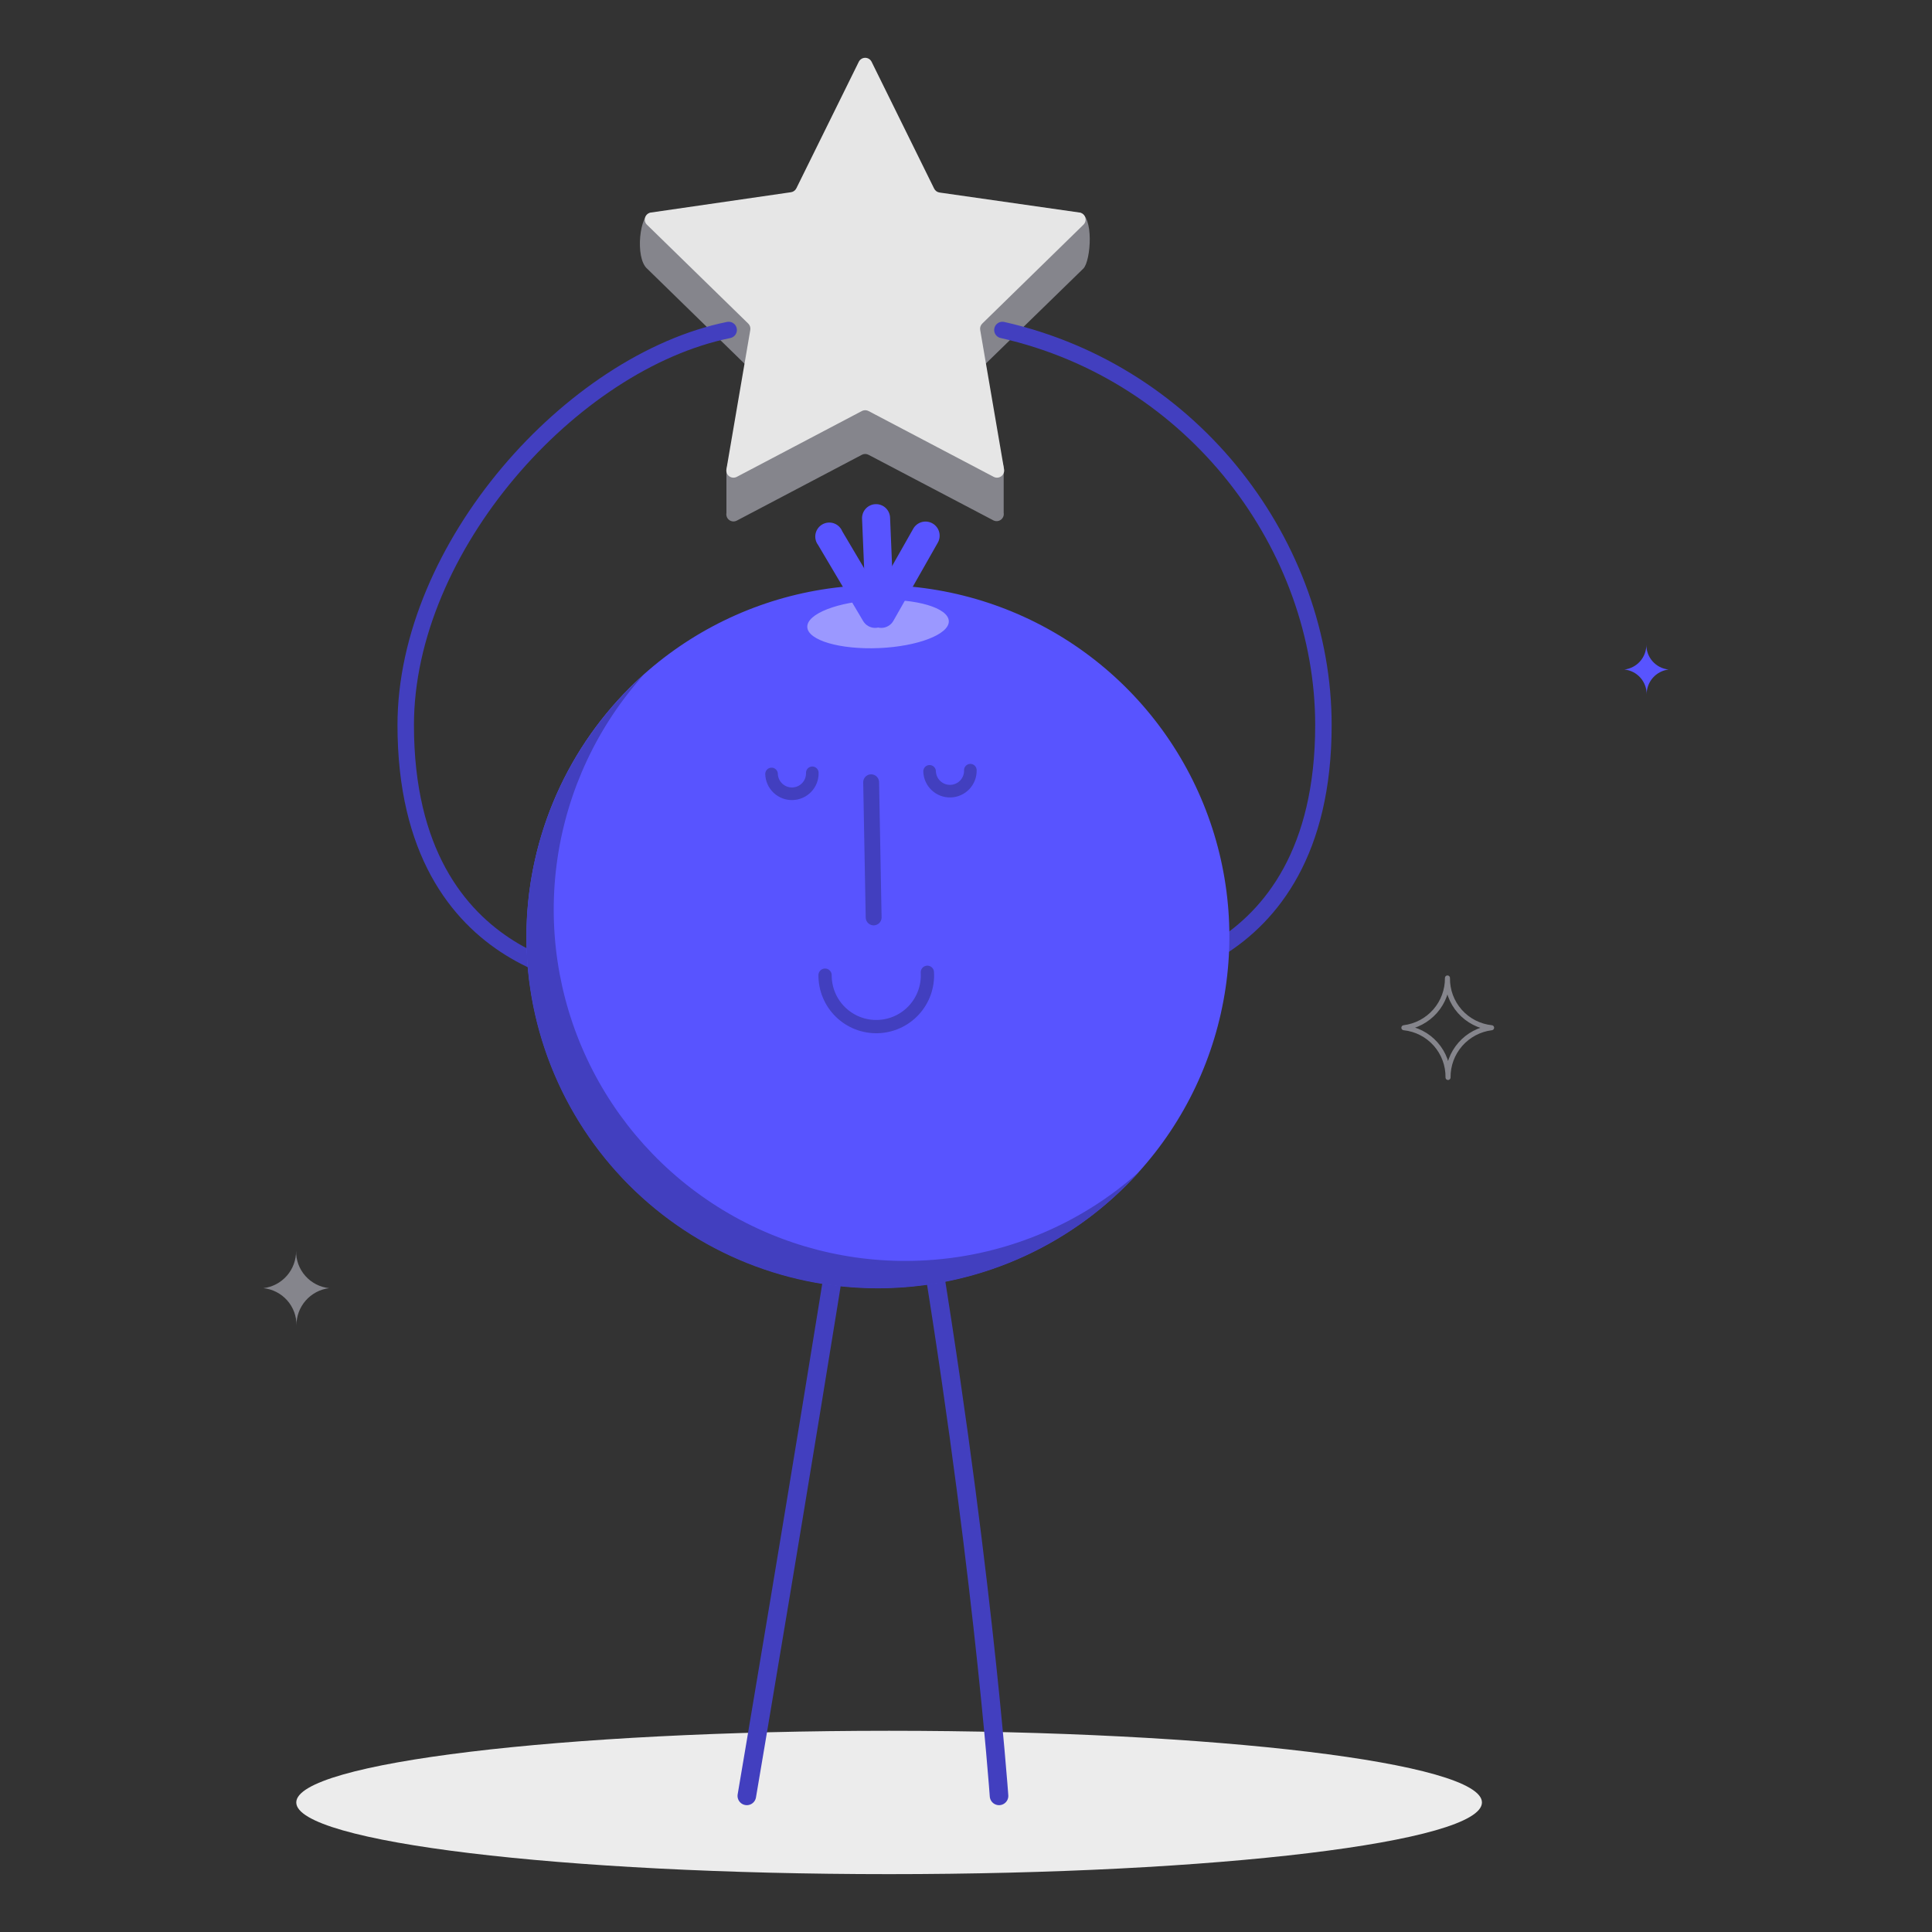
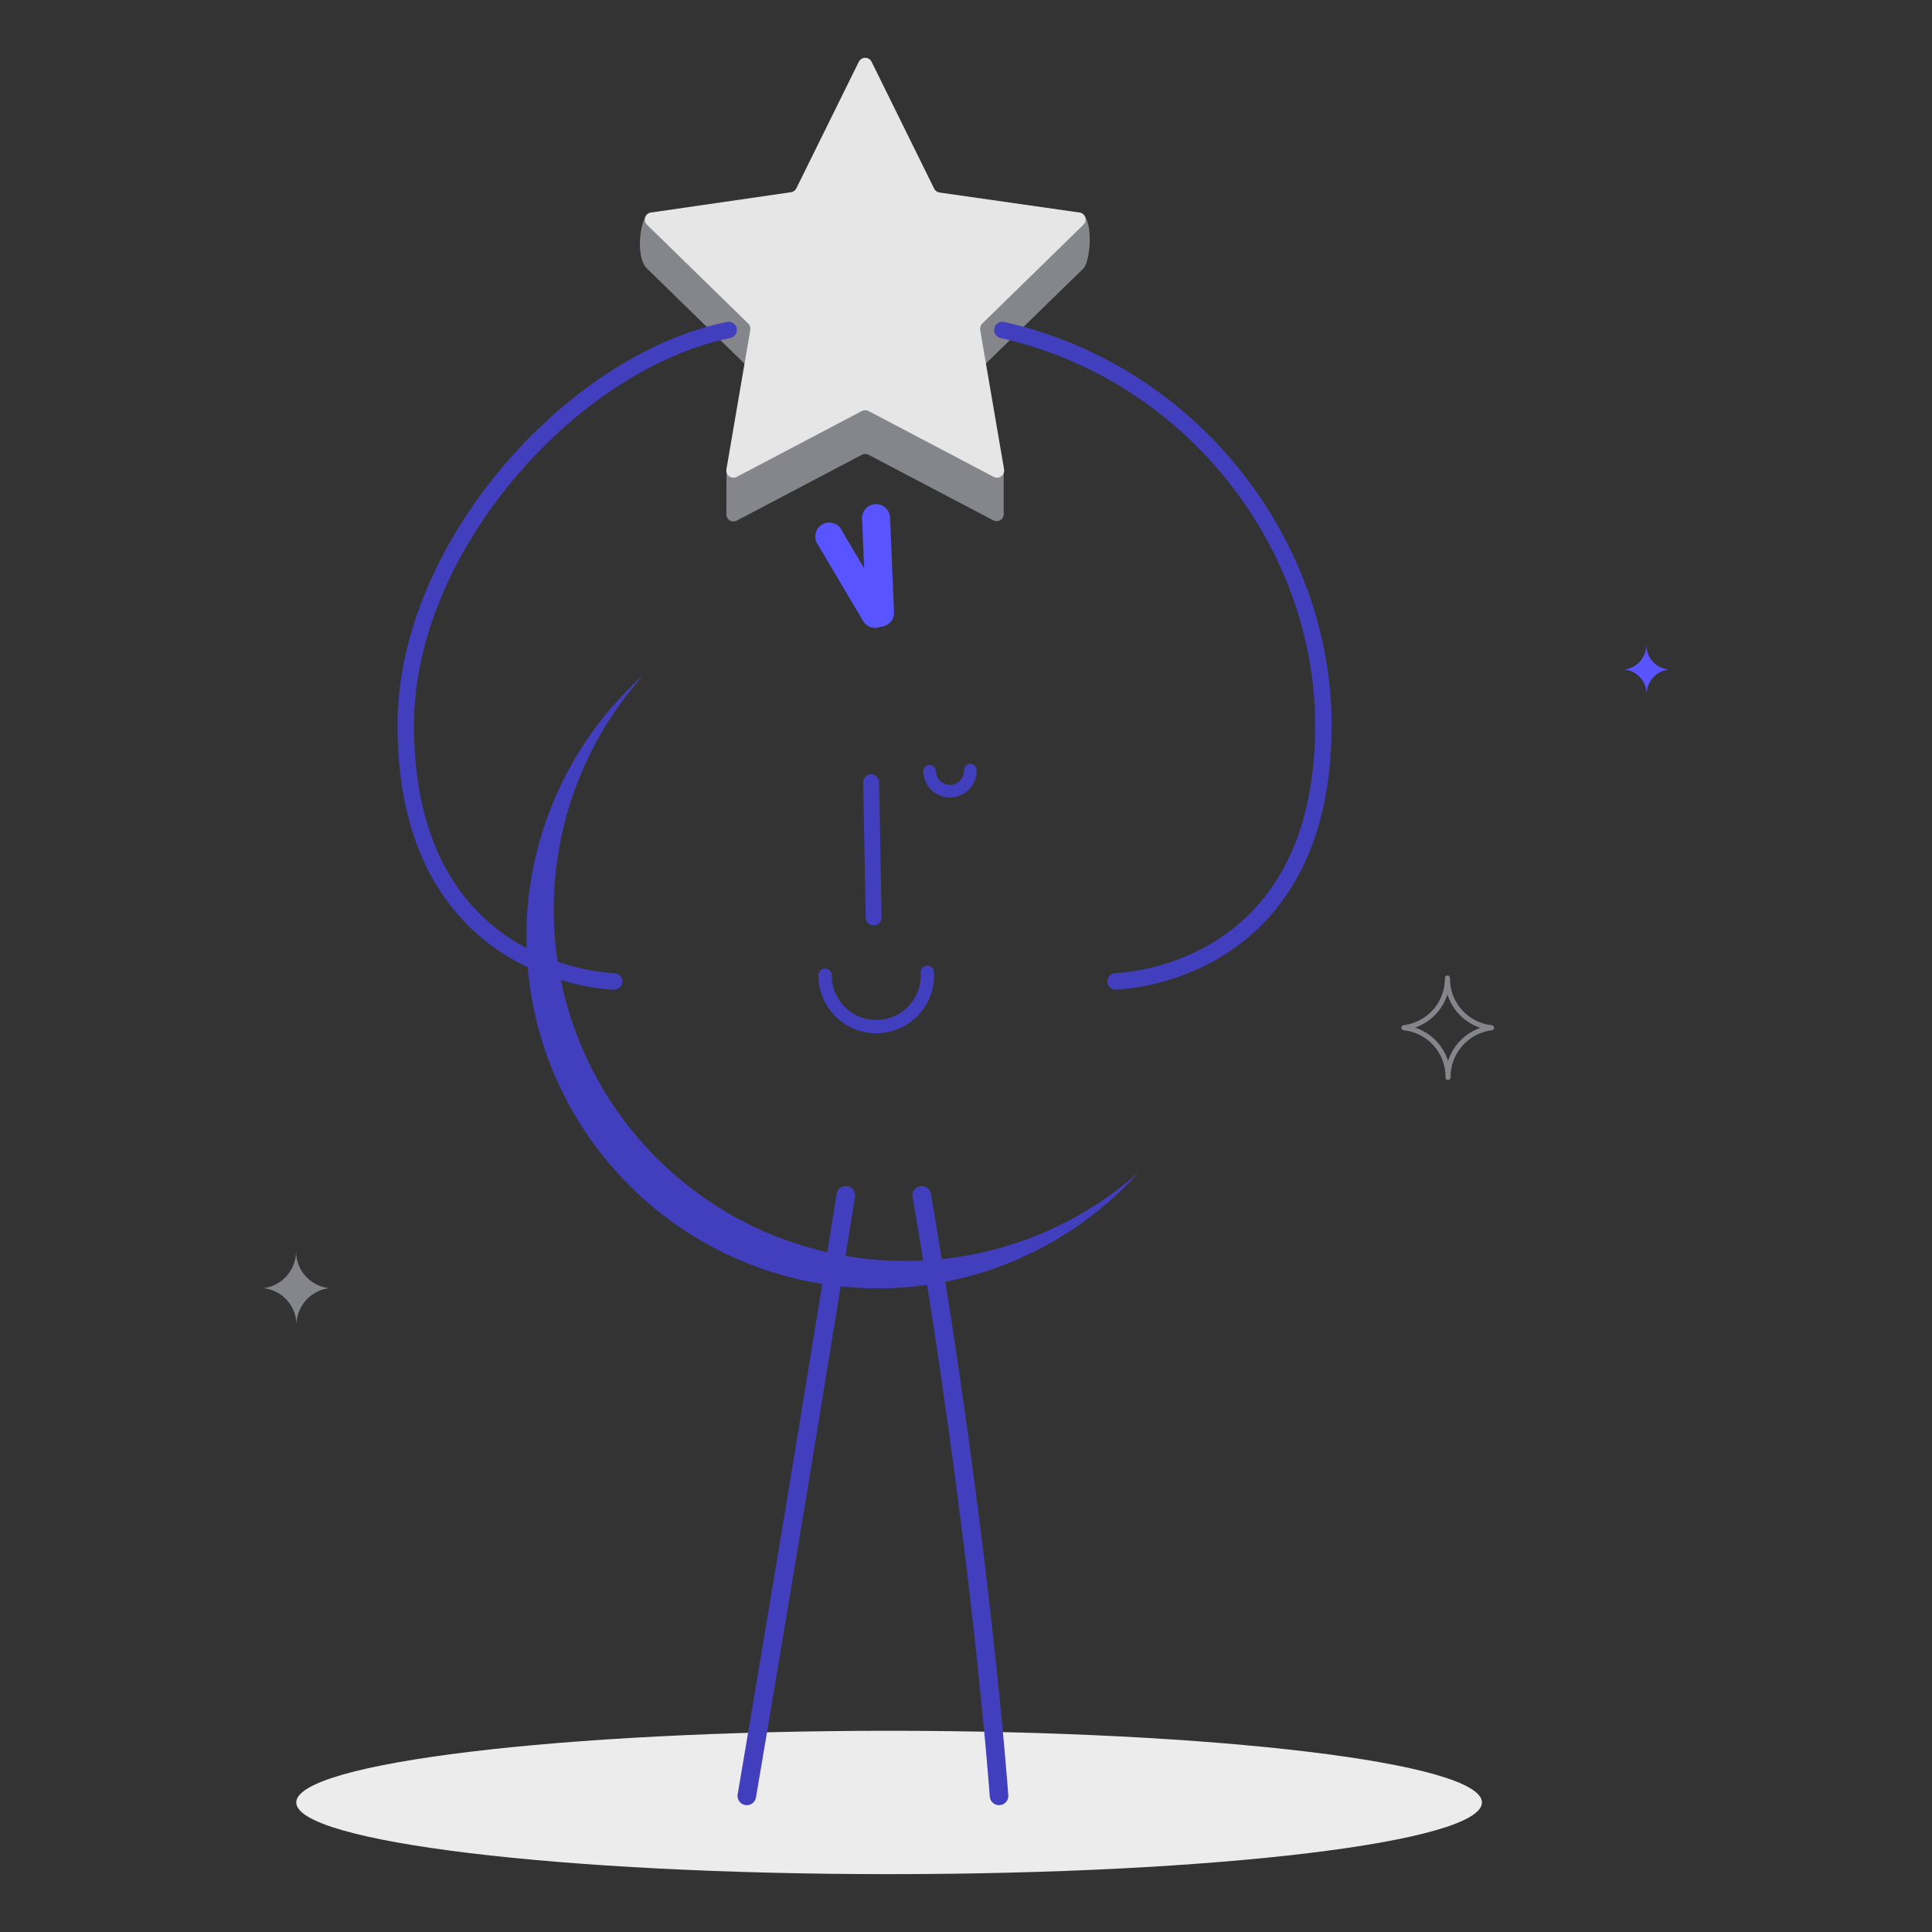
<svg xmlns="http://www.w3.org/2000/svg" width="230" height="230" viewBox="0 0 230 230" fill="none">
  <rect x="0" y="0" width="230" height="230" fill="#333333" stroke="none" />
  <path d="M198.639 79.706C197.905 79.631 197.226 79.284 196.737 78.732C196.247 78.18 195.982 77.465 195.994 76.728C196.002 77.458 195.741 78.166 195.259 78.716C194.777 79.266 194.109 79.618 193.384 79.706C194.118 79.781 194.797 80.128 195.287 80.68C195.776 81.232 196.041 81.947 196.029 82.684C196.021 81.954 196.283 81.246 196.764 80.696C197.246 80.146 197.914 79.794 198.639 79.706Z" fill="#5854FF" />
  <path d="M177.571 122.348C176.114 122.196 174.766 121.504 173.793 120.408C172.821 119.312 172.294 117.891 172.316 116.426C172.33 117.878 171.809 119.284 170.852 120.376C169.895 121.468 168.57 122.17 167.129 122.348C168.587 122.5 169.935 123.193 170.907 124.289C171.88 125.385 172.407 126.805 172.385 128.271C172.371 126.819 172.892 125.413 173.849 124.32C174.805 123.228 176.13 122.526 177.571 122.348V122.348Z" stroke="#85858C" stroke-width="0.6" stroke-linecap="round" stroke-linejoin="round" />
  <path d="M39.18 153.352C38.089 153.237 37.08 152.718 36.352 151.896C35.624 151.075 35.23 150.011 35.247 148.913C35.258 150.001 34.868 151.056 34.151 151.874C33.434 152.693 32.441 153.219 31.36 153.352C32.452 153.467 33.461 153.986 34.189 154.808C34.917 155.629 35.311 156.694 35.293 157.791C35.282 156.703 35.673 155.649 36.39 154.83C37.107 154.011 38.1 153.485 39.18 153.352Z" fill="#85858C" />
  <path d="M105.846 223.112C144.824 223.112 176.422 219.292 176.422 214.579C176.422 209.866 144.824 206.046 105.846 206.046C66.868 206.046 35.27 209.866 35.27 214.579C35.27 219.292 66.868 223.112 105.846 223.112Z" fill="#ECECEC" />
  <path d="M103.764 12.569L111.216 27.6C111.277 27.725 111.367 27.834 111.48 27.916C111.592 27.998 111.723 28.052 111.86 28.072L128.501 25.3C130.249 25.599 129.881 31.05 128.972 31.97L116.932 43.7C116.833 43.797 116.759 43.917 116.717 44.05C116.675 44.182 116.666 44.322 116.69 44.459L119.485 55.568V61.042C119.513 61.2 119.496 61.362 119.435 61.51C119.375 61.658 119.275 61.786 119.145 61.88C119.015 61.974 118.862 62.029 118.702 62.039C118.543 62.05 118.384 62.015 118.243 61.939L103.396 54.142C103.274 54.078 103.138 54.044 103 54.044C102.861 54.044 102.725 54.078 102.603 54.142L87.722 61.974C87.581 62.049 87.422 62.084 87.262 62.074C87.103 62.063 86.949 62.008 86.82 61.914C86.69 61.821 86.589 61.693 86.529 61.544C86.469 61.396 86.452 61.234 86.48 61.077V55.867L89.32 44.493C89.345 44.357 89.336 44.216 89.294 44.084C89.252 43.952 89.178 43.832 89.079 43.734L77.05 31.993C75.543 30.694 76.176 25.346 77.521 25.323L94.173 28.117C94.311 28.098 94.442 28.044 94.554 27.962C94.666 27.88 94.757 27.771 94.817 27.646L102.235 12.569C102.305 12.426 102.414 12.306 102.549 12.221C102.684 12.137 102.84 12.092 103 12.092C103.159 12.092 103.315 12.137 103.45 12.221C103.586 12.306 103.694 12.426 103.764 12.569Z" fill="#85858C" />
  <path d="M103.764 7.36L111.205 22.448C111.265 22.573 111.356 22.681 111.468 22.764C111.58 22.846 111.711 22.899 111.849 22.919L128.501 25.299C128.66 25.321 128.809 25.387 128.933 25.49C129.056 25.593 129.147 25.729 129.196 25.881C129.246 26.034 129.251 26.198 129.211 26.353C129.171 26.509 129.089 26.65 128.972 26.76L116.932 38.525C116.833 38.622 116.759 38.742 116.717 38.874C116.675 39.006 116.666 39.147 116.69 39.283L119.531 55.867C119.559 56.024 119.542 56.186 119.481 56.334C119.421 56.483 119.321 56.611 119.191 56.704C119.061 56.798 118.908 56.853 118.748 56.864C118.589 56.874 118.43 56.839 118.289 56.764L103.396 48.932C103.274 48.868 103.138 48.834 103 48.834C102.861 48.834 102.725 48.868 102.603 48.932L87.722 56.764C87.581 56.839 87.422 56.874 87.262 56.864C87.103 56.853 86.949 56.798 86.82 56.704C86.69 56.611 86.589 56.483 86.529 56.334C86.469 56.186 86.452 56.024 86.48 55.867L89.32 39.283C89.345 39.147 89.336 39.006 89.294 38.874C89.252 38.742 89.178 38.622 89.079 38.525L77.05 26.783C76.927 26.674 76.837 26.533 76.793 26.375C76.749 26.217 76.751 26.049 76.799 25.892C76.848 25.735 76.941 25.596 77.067 25.491C77.193 25.386 77.347 25.319 77.51 25.299L94.162 22.884C94.299 22.865 94.43 22.811 94.543 22.729C94.655 22.647 94.745 22.538 94.806 22.413L102.235 7.36C102.305 7.216 102.414 7.096 102.549 7.011C102.684 6.927 102.84 6.882 103 6.882C103.159 6.882 103.315 6.927 103.45 7.011C103.586 7.096 103.694 7.216 103.764 7.36Z" fill="#E6E6E6" />
  <path d="M73.105 116.829C73.105 116.829 48.3 116.438 48.3 86.319C48.3 65.159 68.057 43.079 86.744 39.284" stroke="#423FBF" stroke-width="1.96" stroke-linecap="round" stroke-linejoin="round" />
  <path d="M132.813 116.829C132.813 116.829 157.55 116.438 157.55 86.319C157.55 65.159 142.289 44.459 119.335 39.284" stroke="#423FBF" stroke-width="1.96" stroke-linecap="round" stroke-linejoin="round" />
  <path d="M88.907 213.796C88.907 213.796 95.324 176.065 100.694 142.301" stroke="#423FBF" stroke-width="2.21" stroke-linecap="round" stroke-linejoin="round" />
  <path d="M118.933 213.796C118.933 213.796 116.805 183.77 109.733 142.301" stroke="#423FBF" stroke-width="2.21" stroke-linecap="round" stroke-linejoin="round" />
-   <path d="M74.934 141.07C80.785 146.921 88.24 150.905 96.355 152.52C104.471 154.134 112.883 153.305 120.527 150.139C128.172 146.972 134.706 141.61 139.303 134.73C143.9 127.85 146.354 119.761 146.354 111.486C146.354 103.212 143.9 95.123 139.303 88.243C134.706 81.363 128.172 76.001 120.527 72.834C112.883 69.668 104.471 68.839 96.355 70.453C88.24 72.067 80.785 76.052 74.934 81.903C71.049 85.788 67.967 90.4 65.865 95.476C63.762 100.552 62.68 105.992 62.68 111.486C62.68 116.981 63.762 122.421 65.865 127.497C67.967 132.573 71.049 137.185 74.934 141.07Z" fill="#5854FF" />
  <path d="M109.492 150.074C101.266 150.418 93.122 148.327 86.08 144.062C79.038 139.798 73.411 133.55 69.904 126.102C66.397 118.653 65.166 110.336 66.366 102.191C67.566 94.046 71.142 86.436 76.647 80.315C72.402 84.103 68.973 88.716 66.572 93.874C64.17 99.031 62.845 104.624 62.679 110.311C62.512 115.998 63.507 121.659 65.603 126.948C67.699 132.237 70.852 137.044 74.868 141.073C78.885 145.102 83.681 148.27 88.964 150.382C94.247 152.494 99.905 153.507 105.592 153.358C111.279 153.21 116.877 151.902 122.042 149.517C127.206 147.131 131.831 143.717 135.631 139.483C128.414 145.945 119.171 149.69 109.492 150.074Z" fill="#423FBF" />
-   <path d="M104.65 77.153C109.25 76.958 113.022 75.509 112.953 73.933C112.884 72.358 109.066 71.231 104.409 71.426C99.751 71.622 96.048 73.071 96.106 74.646C96.163 76.222 99.981 77.349 104.65 77.153Z" fill="#9B98FF" />
-   <path d="M104.926 74.749C104.632 74.754 104.341 74.678 104.087 74.531C103.892 74.423 103.721 74.278 103.584 74.103C103.446 73.929 103.345 73.728 103.286 73.514C103.227 73.3 103.212 73.076 103.241 72.855C103.269 72.635 103.342 72.423 103.454 72.231L108.721 62.939C108.942 62.551 109.308 62.268 109.738 62.15C110.169 62.033 110.628 62.091 111.015 62.312C111.403 62.533 111.686 62.899 111.804 63.329C111.921 63.76 111.863 64.219 111.642 64.606L106.375 73.875C106.234 74.137 106.025 74.356 105.77 74.51C105.515 74.663 105.224 74.746 104.926 74.749Z" fill="#5854FF" />
  <path d="M104.765 74.612C104.334 74.612 103.92 74.446 103.61 74.148C103.299 73.85 103.115 73.443 103.097 73.013L102.626 61.755C102.617 61.536 102.651 61.317 102.726 61.111C102.802 60.905 102.917 60.717 103.066 60.555C103.214 60.394 103.393 60.264 103.592 60.171C103.79 60.079 104.005 60.027 104.224 60.018C104.443 60.009 104.662 60.043 104.868 60.119C105.074 60.194 105.263 60.309 105.424 60.458C105.585 60.606 105.715 60.785 105.808 60.984C105.9 61.182 105.952 61.398 105.961 61.617L106.432 72.875C106.442 73.094 106.408 73.313 106.332 73.519C106.257 73.725 106.142 73.913 105.993 74.075C105.845 74.236 105.666 74.367 105.467 74.459C105.268 74.551 105.053 74.603 104.834 74.612H104.765Z" fill="#5854FF" />
  <path d="M104.178 74.749C103.886 74.748 103.6 74.669 103.347 74.522C103.095 74.375 102.886 74.163 102.741 73.91L97.393 64.882C97.25 64.693 97.149 64.475 97.097 64.244C97.044 64.012 97.042 63.772 97.09 63.54C97.138 63.307 97.235 63.088 97.375 62.896C97.514 62.704 97.693 62.544 97.9 62.427C98.106 62.309 98.335 62.237 98.572 62.216C98.808 62.194 99.046 62.223 99.27 62.301C99.495 62.379 99.7 62.504 99.872 62.668C100.044 62.831 100.179 63.029 100.268 63.249L105.616 72.277C105.758 72.529 105.833 72.813 105.831 73.103C105.829 73.392 105.752 73.676 105.607 73.926C105.461 74.176 105.253 74.383 105.002 74.528C104.752 74.672 104.468 74.749 104.178 74.749Z" fill="#5854FF" />
  <g opacity="0.15">
    <path opacity="0.15" d="M75.084 140.76C74.416 140.242 73.749 139.702 73.106 139.127C73.738 139.84 74.405 140.53 75.084 141.208V140.76Z" fill="black" />
  </g>
  <path d="M110.4 115.747C110.45 116.563 110.335 117.38 110.063 118.151C109.791 118.922 109.366 119.63 108.815 120.233C108.263 120.836 107.596 121.322 106.853 121.662C106.11 122.002 105.306 122.19 104.489 122.213C103.672 122.236 102.859 122.095 102.097 121.797C101.336 121.499 100.642 121.052 100.058 120.481C99.473 119.91 99.009 119.227 98.694 118.473C98.378 117.719 98.218 116.909 98.221 116.092" stroke="#423FBF" stroke-width="1.58" stroke-linecap="round" stroke-linejoin="round" />
  <path d="M103.707 93.127L104.006 109.215" stroke="#423FBF" stroke-width="1.89" stroke-linecap="round" stroke-linejoin="round" />
  <path d="M115.518 91.689C115.527 92.008 115.473 92.325 115.359 92.623C115.246 92.921 115.075 93.194 114.856 93.425C114.637 93.657 114.374 93.844 114.083 93.974C113.792 94.104 113.479 94.176 113.16 94.185C112.841 94.194 112.524 94.14 112.226 94.027C111.928 93.913 111.656 93.742 111.424 93.523C111.192 93.304 111.006 93.042 110.876 92.751C110.745 92.46 110.674 92.146 110.665 91.827" stroke="#423FBF" stroke-width="1.5" stroke-linecap="round" stroke-linejoin="round" />
-   <path d="M96.704 92C96.722 92.644 96.484 93.268 96.042 93.736C95.6 94.204 94.99 94.477 94.346 94.496C93.703 94.514 93.078 94.276 92.61 93.834C92.142 93.391 91.869 92.781 91.851 92.138" stroke="#423FBF" stroke-width="1.5" stroke-linecap="round" stroke-linejoin="round" />
</svg>